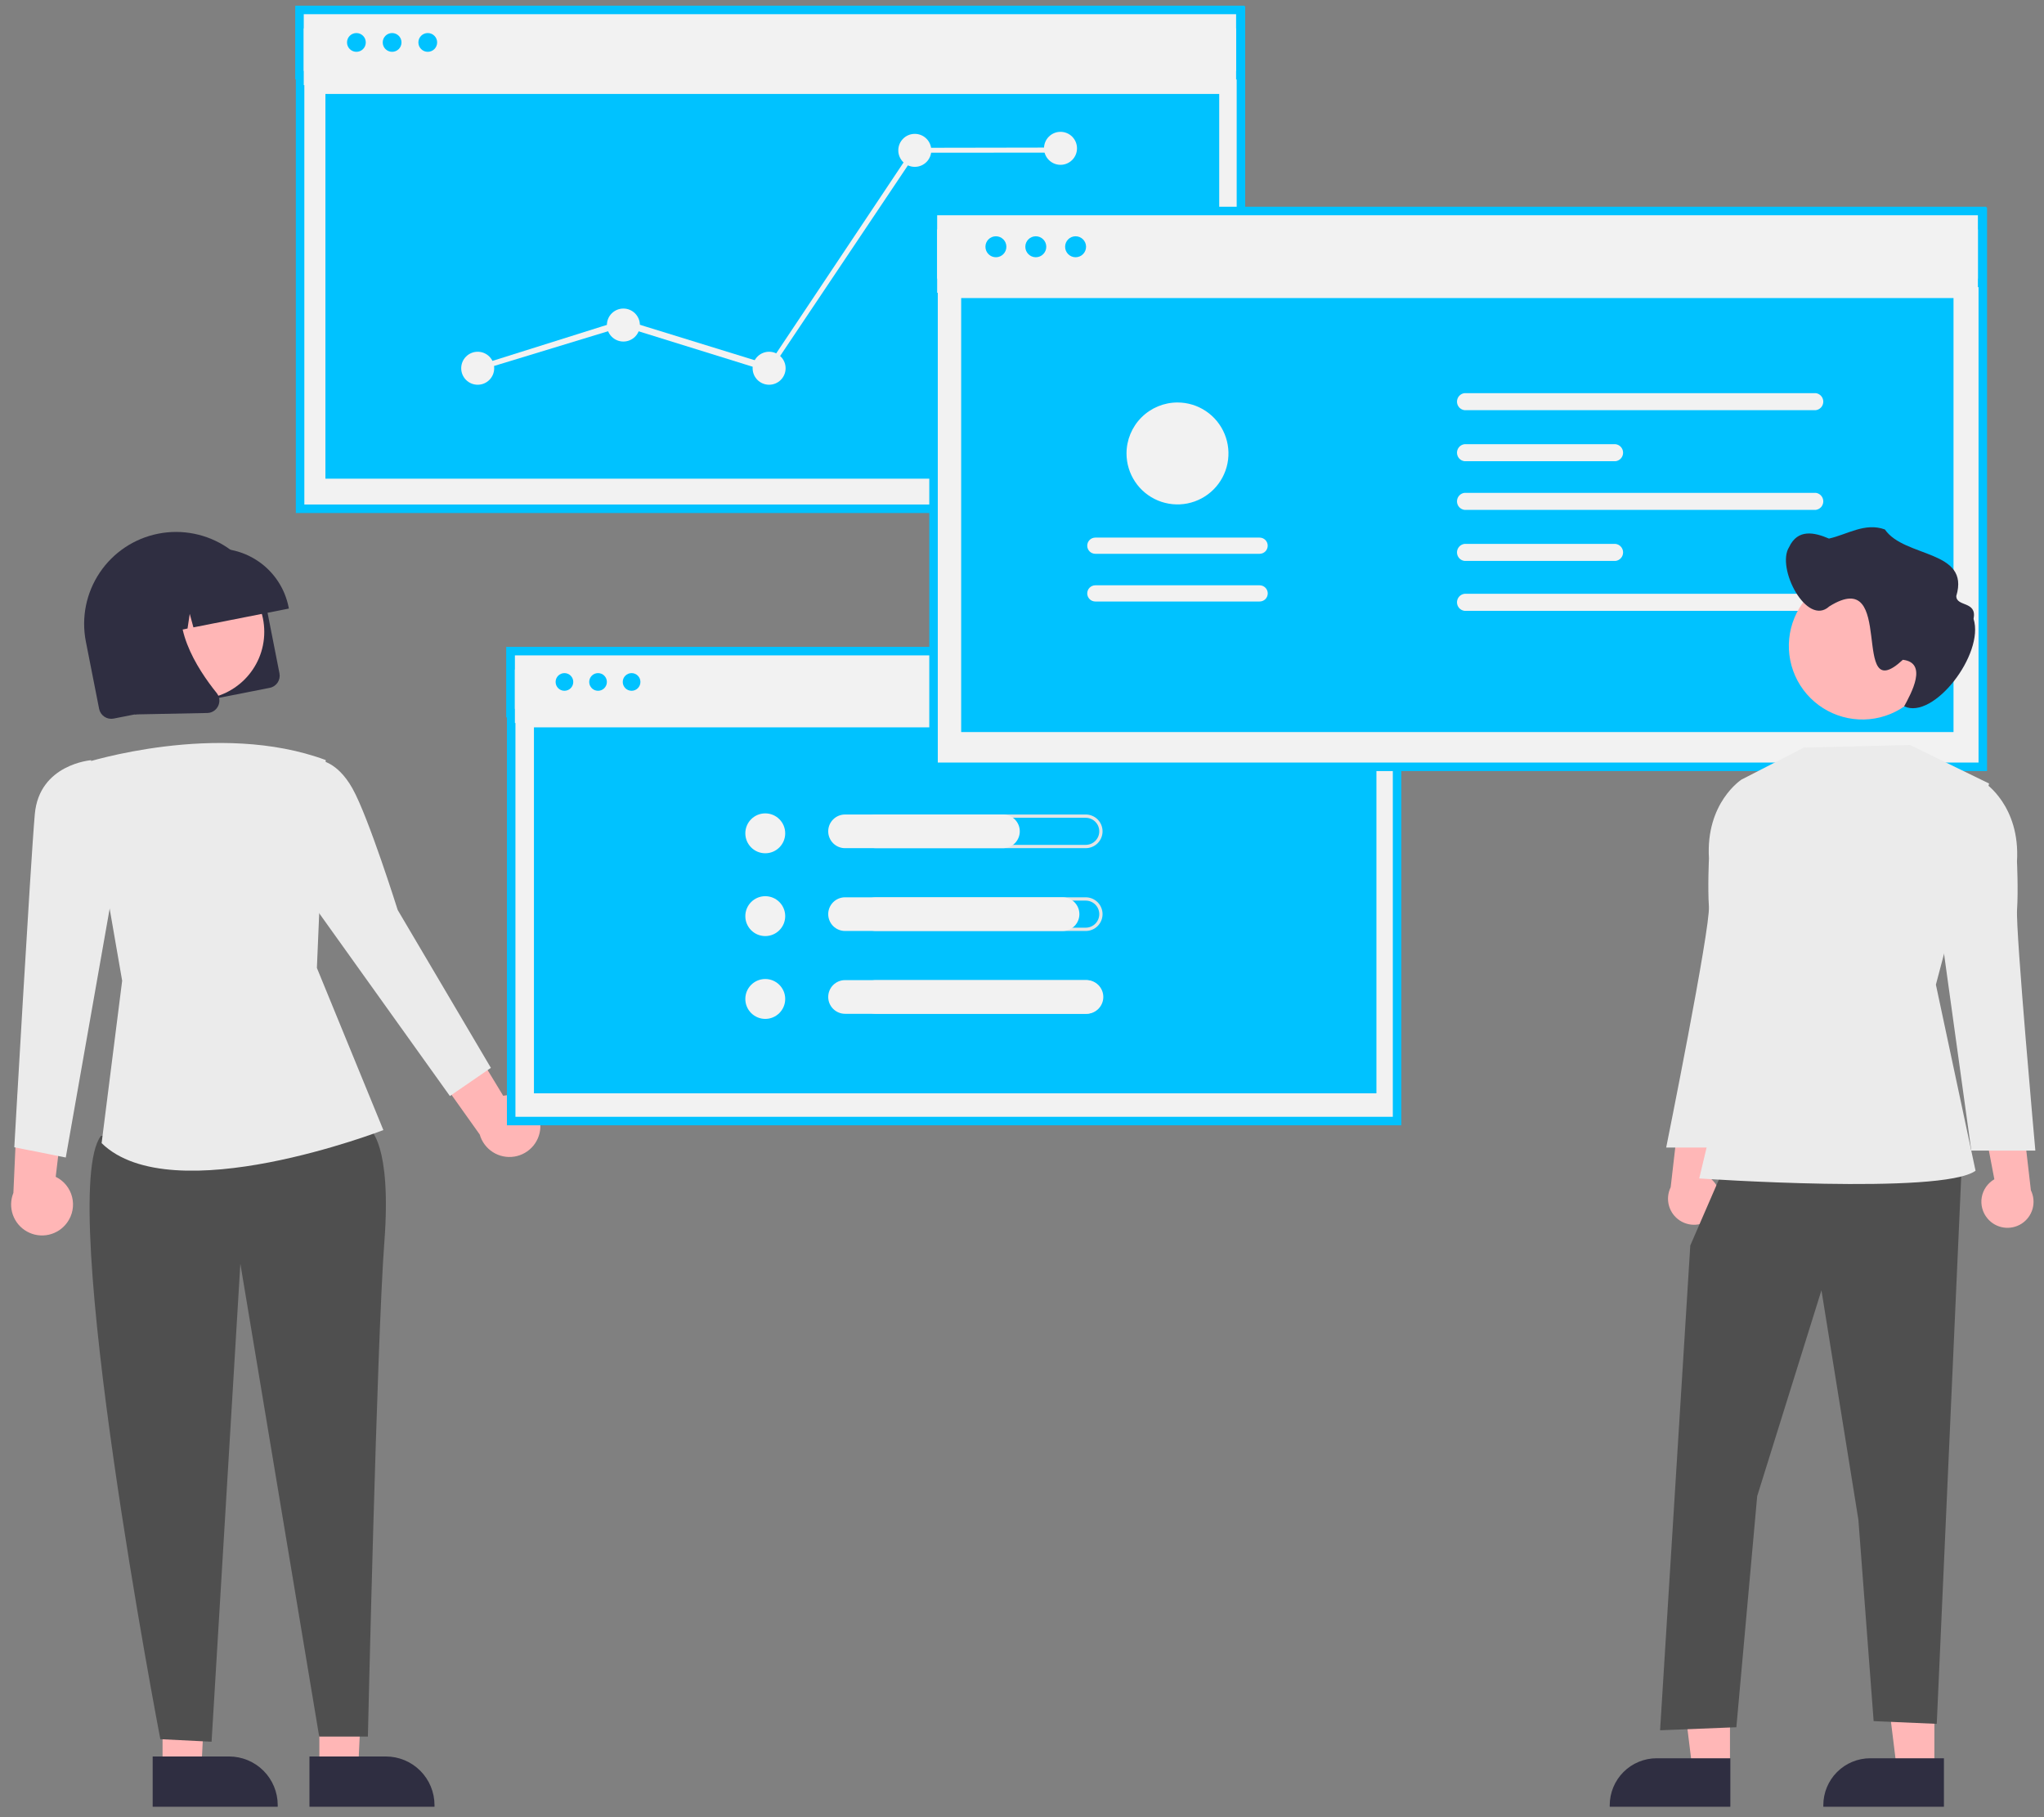
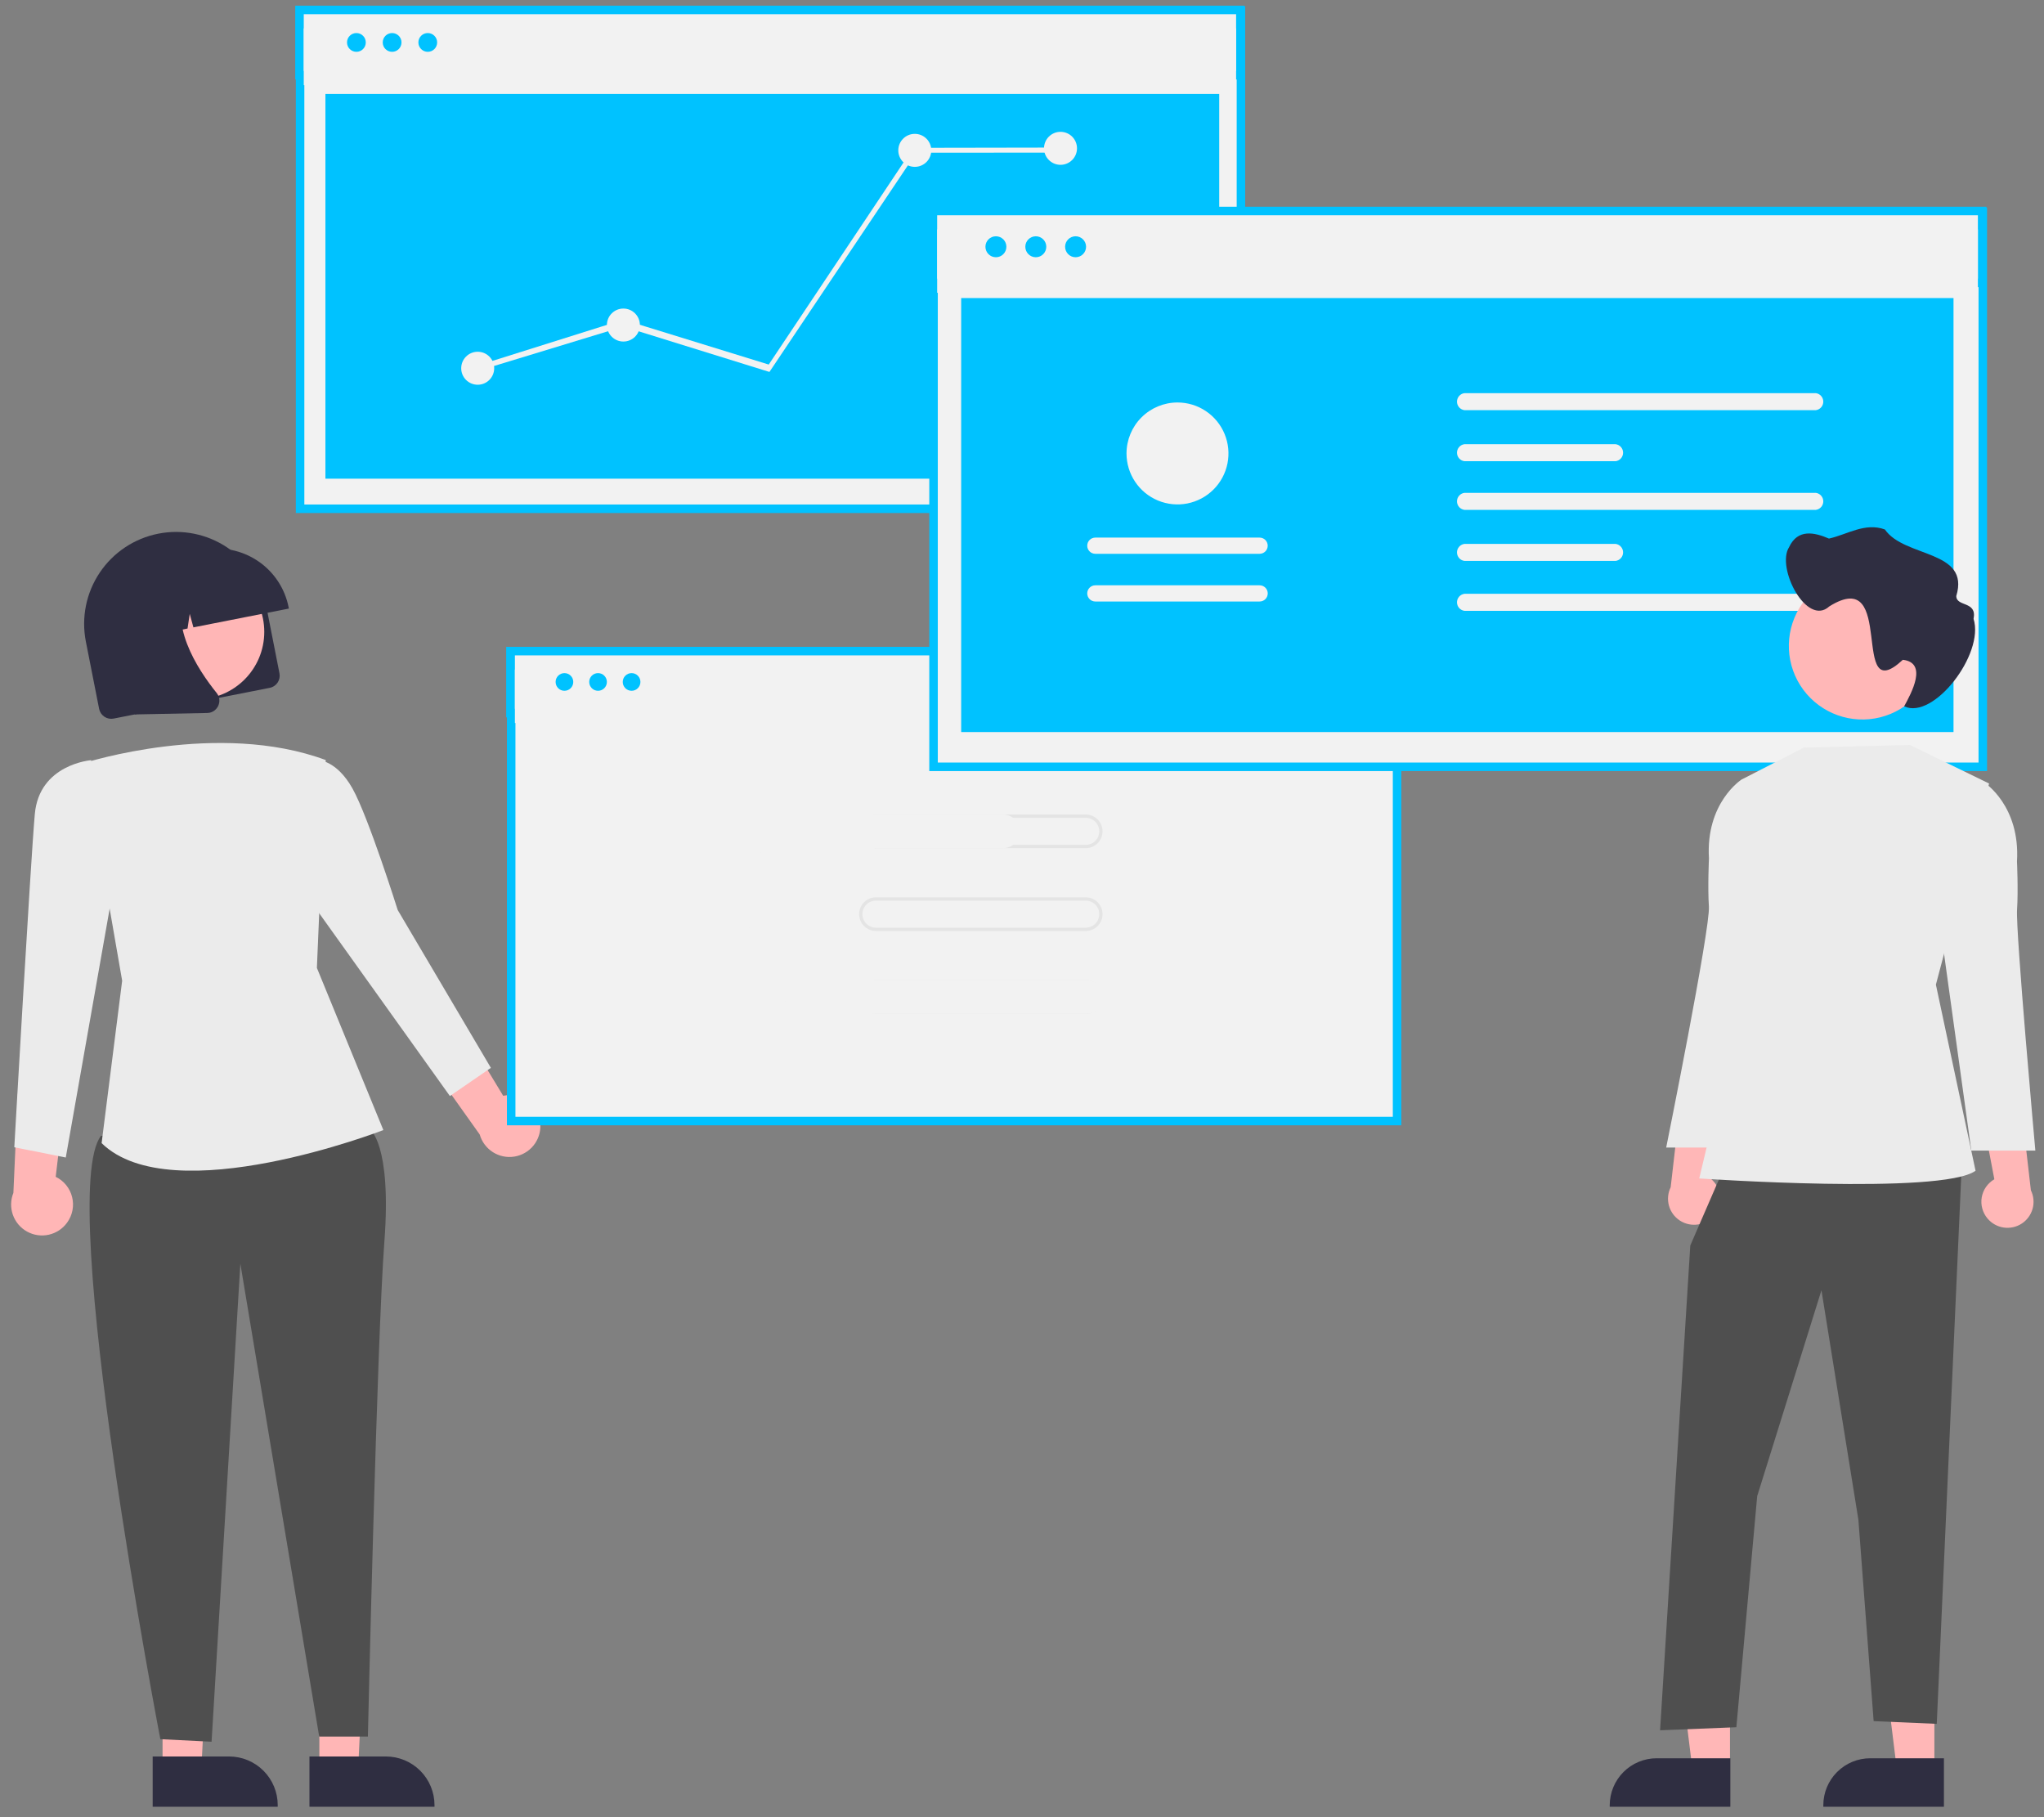
<svg xmlns="http://www.w3.org/2000/svg" width="144" height="128" viewBox="0 0 144 128" fill="none">
  <rect x="0" y="0" width="144" height="128" fill="#808080" stroke="none" />
  <g clip-path="url(#clip0_134_2675)">
    <path d="M22.499 124.616L25.231 124.615L25.738 114.021L22.498 114.078L22.499 124.616Z" fill="#FFB6B6" />
    <path d="M21.801 123.724H27.182C28.091 123.724 28.964 124.085 29.607 124.728C30.25 125.371 30.611 126.243 30.611 127.153V127.264L21.801 127.265L21.801 123.724Z" fill="#2F2E41" />
    <path d="M11.452 124.616L14.184 124.615L14.726 114.021L11.451 114.078L11.452 124.616Z" fill="#FFB6B6" />
    <path d="M10.756 123.724H16.137C17.046 123.724 17.919 124.085 18.562 124.728C19.205 125.371 19.566 126.243 19.566 127.153V127.264L10.756 127.265L10.756 123.724Z" fill="#2F2E41" />
    <path d="M38.069 79.23C38.058 78.914 37.978 78.603 37.834 78.321C37.69 78.039 37.486 77.792 37.237 77.597C36.987 77.402 36.698 77.264 36.389 77.194C36.08 77.123 35.76 77.12 35.45 77.186L31.461 70.604L29.746 74.218L33.797 79.914C33.943 80.427 34.272 80.868 34.722 81.155C35.171 81.442 35.711 81.553 36.237 81.469C36.763 81.385 37.241 81.11 37.578 80.698C37.916 80.285 38.09 79.763 38.069 79.23Z" fill="#FFB6B6" />
    <path d="M4.731 86.115C4.917 85.859 5.045 85.565 5.105 85.254C5.166 84.943 5.157 84.623 5.08 84.316C5.003 84.009 4.86 83.722 4.66 83.476C4.461 83.231 4.21 83.031 3.925 82.893L4.83 75.25L1.255 77.044L0.943 84.027C0.743 84.521 0.73 85.071 0.908 85.574C1.086 86.076 1.443 86.496 1.91 86.753C2.377 87.011 2.922 87.088 3.442 86.97C3.962 86.853 4.421 86.548 4.731 86.115Z" fill="#FFB6B6" />
    <path d="M24.1 78.373L26.035 79.519C26.035 79.519 27.607 80.519 27.078 87.479C26.55 94.439 25.918 122.324 25.918 122.324H22.488L16.933 89.014L14.906 122.685L11.296 122.504C11.296 122.504 3.92 84.17 7.112 80.01L24.1 78.373Z" fill="#4F4F4F" />
    <path d="M5.945 53.742C5.945 53.742 15.355 50.717 22.947 53.537L22.325 68.179L27.008 79.6C27.008 79.6 12.12 85.374 7.159 80.521L8.606 69.081L5.945 53.742Z" fill="#EBEBEB" />
    <path d="M20.416 55.257L22.388 53.537C22.388 53.537 23.703 53.522 24.835 55.545C25.967 57.568 28.018 64.099 28.018 64.099L34.583 75.218L31.695 77.203L21.282 62.643L20.416 55.257Z" fill="#EBEBEB" />
    <path d="M6.294 54.464L6.428 53.546C6.428 53.546 2.762 53.818 2.452 57.35C2.142 60.882 1.008 80.812 1.008 80.812L4.634 81.534L8.242 61.078L6.294 54.464Z" fill="#EBEBEB" />
    <path d="M19.004 48.45L8.004 50.616C7.778 50.66 7.543 50.613 7.352 50.484C7.16 50.356 7.028 50.157 6.983 49.931L6.049 45.19C5.718 43.506 6.07 41.759 7.027 40.334C7.984 38.909 9.468 37.922 11.152 37.591C12.836 37.259 14.584 37.61 16.009 38.566C17.435 39.522 18.423 41.005 18.756 42.689L19.689 47.429C19.733 47.655 19.686 47.89 19.558 48.081C19.429 48.273 19.23 48.406 19.004 48.45Z" fill="#2F2E41" />
    <path d="M13.87 49.255C16.492 49.255 18.618 47.13 18.618 44.509C18.618 41.887 16.492 39.762 13.87 39.762C11.248 39.762 9.123 41.887 9.123 44.509C9.123 47.13 11.248 49.255 13.87 49.255Z" fill="#FFB6B6" />
    <path d="M20.352 42.867L13.626 44.191L13.367 43.239L13.212 44.272L12.177 44.476L11.663 42.59L11.356 44.638L9.352 45.032L9.334 44.938C9.073 43.605 9.351 42.224 10.108 41.096C10.865 39.968 12.038 39.187 13.37 38.923L14.318 38.737C15.651 38.476 17.033 38.754 18.16 39.511C19.288 40.267 20.07 41.44 20.333 42.772L20.352 42.867Z" fill="#2F2E41" />
    <path d="M14.753 50.206C14.702 50.216 14.651 50.221 14.599 50.222L9.503 50.323L7.9 42.185L13.322 41.118L13.219 41.301C11.78 43.846 13.882 47.1 15.264 48.813C15.365 48.938 15.429 49.09 15.449 49.25C15.468 49.41 15.441 49.573 15.373 49.719C15.315 49.843 15.229 49.952 15.121 50.037C15.014 50.122 14.887 50.18 14.753 50.206Z" fill="#2F2E41" />
    <path d="M21.441 0.753H21.141V1.053V35.536V35.836H21.441H87.125H87.425V35.536V1.053V0.753H87.125H21.441Z" fill="#F2F2F2" stroke="#00C2FF" stroke-width="0.6" />
    <path d="M21.4 0.7H21.1V1V4.998V5.298H21.4H87.084H87.384V4.998V1V0.7H87.084H21.4Z" fill="#F2F2F2" stroke="#00C2FF" stroke-width="0.6" />
    <path d="M87.084 2H21.4V5.998H87.084V2Z" fill="#F2F2F2" />
    <path d="M85.894 6.618H22.926V33.718H85.894V6.618Z" fill="#00C2FF" />
    <path d="M27.624 3.65C27.989 3.65 28.286 3.354 28.286 2.989C28.286 2.624 27.989 2.328 27.624 2.328C27.259 2.328 26.963 2.624 26.963 2.989C26.963 3.354 27.259 3.65 27.624 3.65Z" fill="#00C2FF" />
    <path d="M30.136 3.65C30.501 3.65 30.797 3.354 30.797 2.989C30.797 2.624 30.501 2.328 30.136 2.328C29.771 2.328 29.475 2.624 29.475 2.989C29.475 3.354 29.771 3.65 30.136 3.65Z" fill="#00C2FF" />
    <path d="M25.109 3.65C25.474 3.65 25.77 3.354 25.77 2.989C25.77 2.624 25.474 2.328 25.109 2.328C24.743 2.328 24.447 2.624 24.447 2.989C24.447 3.354 24.743 3.65 25.109 3.65Z" fill="#00C2FF" />
    <path d="M33.654 27.101C34.296 27.101 34.816 26.581 34.816 25.939C34.816 25.298 34.296 24.777 33.654 24.777C33.012 24.777 32.492 25.298 32.492 25.939C32.492 26.581 33.012 27.101 33.654 27.101Z" fill="#F2F2F2" />
    <path d="M43.918 24.058C44.56 24.058 45.08 23.538 45.08 22.896C45.08 22.255 44.56 21.734 43.918 21.734C43.276 21.734 42.756 22.255 42.756 22.896C42.756 23.538 43.276 24.058 43.918 24.058Z" fill="#F2F2F2" />
-     <path d="M54.184 27.101C54.825 27.101 55.346 26.581 55.346 25.939C55.346 25.298 54.825 24.777 54.184 24.777C53.542 24.777 53.022 25.298 53.022 25.939C53.022 26.581 53.542 27.101 54.184 27.101Z" fill="#F2F2F2" />
    <path d="M64.447 11.753C65.089 11.753 65.609 11.233 65.609 10.591C65.609 9.949 65.089 9.429 64.447 9.429C63.805 9.429 63.285 9.949 63.285 10.591C63.285 11.233 63.805 11.753 64.447 11.753Z" fill="#F2F2F2" />
    <path d="M74.713 11.61C75.355 11.61 75.875 11.09 75.875 10.448C75.875 9.806 75.355 9.286 74.713 9.286C74.071 9.286 73.551 9.806 73.551 10.448C73.551 11.09 74.071 11.61 74.713 11.61Z" fill="#F2F2F2" />
    <path d="M54.207 26.199L43.918 23.003L33.77 26.094L33.537 25.784L43.918 22.519L54.158 25.679L64.333 10.428L64.374 10.412L74.639 10.394L74.783 10.753L64.56 10.755L54.207 26.199Z" fill="#F2F2F2" />
    <path d="M36.312 45.914H36.013V46.214V78.665V78.965H36.312H98.124H98.424V78.665V46.214V45.914H98.124H36.312Z" fill="#F2F2F2" stroke="#00C2FF" stroke-width="0.6" />
    <path d="M36.275 45.864H35.975V46.164V49.927V50.227H36.275H98.087H98.387V49.927V46.164V45.864H98.087H36.275Z" fill="#F2F2F2" stroke="#00C2FF" stroke-width="0.6" />
    <path d="M36.275 45.864H35.975V46.164V49.927V50.227H36.275H98.087H98.387V49.927V46.164V45.864H98.087H36.275Z" fill="#F2F2F2" stroke="#00C2FF" stroke-width="0.6" />
    <path d="M98.087 47.164H36.275V50.927H98.087V47.164Z" fill="#F2F2F2" />
-     <path d="M96.969 51.234H37.617V77.012H96.969V51.234Z" fill="#00C2FF" />
+     <path d="M96.969 51.234H37.617H96.969V51.234Z" fill="#00C2FF" />
    <path d="M42.132 48.658C42.476 48.658 42.755 48.379 42.755 48.035C42.755 47.692 42.476 47.413 42.132 47.413C41.788 47.413 41.51 47.692 41.51 48.035C41.51 48.379 41.788 48.658 42.132 48.658Z" fill="#00C2FF" />
    <path d="M44.495 48.658C44.839 48.658 45.118 48.379 45.118 48.035C45.118 47.692 44.839 47.413 44.495 47.413C44.152 47.413 43.873 47.692 43.873 48.035C43.873 48.379 44.152 48.658 44.495 48.658Z" fill="#00C2FF" />
    <path d="M39.765 48.658C40.109 48.658 40.387 48.379 40.387 48.035C40.387 47.692 40.109 47.413 39.765 47.413C39.421 47.413 39.143 47.692 39.143 48.035C39.143 48.379 39.421 48.658 39.765 48.658Z" fill="#00C2FF" />
    <path d="M66.068 14.921H65.768V15.221V53.713V54.013H66.068H139.388H139.688V53.713V15.221V14.921H139.388H66.068Z" fill="#F2F2F2" stroke="#00C2FF" stroke-width="0.6" />
    <path d="M66.023 14.862H65.723V15.162V19.625V19.925H66.023H139.343H139.643V19.625V15.162V14.862H139.343H66.023Z" fill="#F2F2F2" stroke="#00C2FF" stroke-width="0.6" />
    <path d="M139.343 16.162H66.023V20.625H139.343V16.162Z" fill="#F2F2F2" />
    <path d="M137.625 20.995H67.715V51.565H137.625V20.995Z" fill="#00C2FF" />
    <path d="M72.973 18.12C73.38 18.12 73.711 17.789 73.711 17.381C73.711 16.974 73.38 16.643 72.973 16.643C72.565 16.643 72.234 16.974 72.234 17.381C72.234 17.789 72.565 18.12 72.973 18.12Z" fill="#00C2FF" />
    <path d="M75.775 18.12C76.183 18.12 76.514 17.789 76.514 17.381C76.514 16.974 76.183 16.643 75.775 16.643C75.368 16.643 75.037 16.974 75.037 17.381C75.037 17.789 75.368 18.12 75.775 18.12Z" fill="#00C2FF" />
    <path d="M70.162 18.12C70.57 18.12 70.9 17.789 70.9 17.381C70.9 16.974 70.57 16.643 70.162 16.643C69.754 16.643 69.424 16.974 69.424 17.381C69.424 17.789 69.754 18.12 70.162 18.12Z" fill="#00C2FF" />
    <path d="M103.17 27.693C103.024 27.712 102.891 27.784 102.794 27.894C102.698 28.004 102.645 28.146 102.645 28.292C102.645 28.439 102.698 28.58 102.794 28.691C102.891 28.801 103.024 28.872 103.17 28.892H127.925C128.071 28.872 128.204 28.801 128.301 28.691C128.397 28.58 128.451 28.439 128.451 28.292C128.451 28.146 128.397 28.004 128.301 27.894C128.204 27.784 128.071 27.712 127.925 27.693H103.17Z" fill="#F2F2F2" />
    <path d="M103.17 41.827C103.024 41.846 102.891 41.918 102.794 42.028C102.698 42.138 102.645 42.28 102.645 42.426C102.645 42.573 102.698 42.715 102.794 42.825C102.891 42.935 103.024 43.007 103.17 43.026H127.925C128.071 43.007 128.204 42.935 128.301 42.825C128.397 42.715 128.451 42.573 128.451 42.426C128.451 42.28 128.397 42.138 128.301 42.028C128.204 41.918 128.071 41.846 127.925 41.827H103.17Z" fill="#F2F2F2" />
    <path d="M103.17 31.289C103.024 31.308 102.891 31.379 102.794 31.489C102.698 31.6 102.645 31.741 102.645 31.888C102.645 32.035 102.698 32.176 102.794 32.286C102.891 32.397 103.024 32.468 103.17 32.487H113.822C113.967 32.468 114.101 32.397 114.197 32.286C114.294 32.176 114.347 32.035 114.347 31.888C114.347 31.741 114.294 31.6 114.197 31.489C114.101 31.379 113.967 31.308 113.822 31.289H103.17Z" fill="#F2F2F2" />
    <path d="M103.17 34.716C103.024 34.735 102.891 34.806 102.794 34.917C102.698 35.027 102.645 35.169 102.645 35.315C102.645 35.462 102.698 35.603 102.794 35.714C102.891 35.824 103.024 35.895 103.17 35.915H127.925C128.071 35.895 128.204 35.824 128.301 35.714C128.397 35.603 128.451 35.462 128.451 35.315C128.451 35.169 128.397 35.027 128.301 34.917C128.204 34.806 128.071 34.735 127.925 34.716H103.17Z" fill="#F2F2F2" />
    <path d="M103.17 38.312C103.024 38.331 102.891 38.402 102.794 38.513C102.698 38.623 102.645 38.764 102.645 38.911C102.645 39.057 102.698 39.199 102.794 39.309C102.891 39.42 103.024 39.491 103.17 39.51H113.822C113.967 39.491 114.101 39.42 114.197 39.309C114.294 39.199 114.347 39.057 114.347 38.911C114.347 38.764 114.294 38.623 114.197 38.513C114.101 38.402 113.967 38.331 113.822 38.312H103.17Z" fill="#F2F2F2" />
    <path d="M88.741 42.369C88.816 42.369 88.89 42.355 88.959 42.326C89.029 42.297 89.092 42.255 89.145 42.203C89.198 42.15 89.24 42.087 89.269 42.017C89.298 41.948 89.312 41.874 89.313 41.799C89.313 41.724 89.298 41.65 89.269 41.58C89.24 41.511 89.198 41.448 89.145 41.395C89.092 41.342 89.029 41.3 88.96 41.271C88.891 41.243 88.816 41.228 88.741 41.228H77.168C77.093 41.228 77.018 41.242 76.949 41.271C76.879 41.3 76.817 41.342 76.763 41.395C76.71 41.447 76.668 41.511 76.639 41.58C76.611 41.649 76.596 41.723 76.596 41.798C76.596 41.873 76.61 41.947 76.639 42.017C76.668 42.086 76.71 42.149 76.763 42.202C76.816 42.255 76.879 42.297 76.948 42.326C77.018 42.355 77.092 42.369 77.167 42.369H88.741Z" fill="#F2F2F2" />
    <path d="M88.741 39.009C88.892 39.008 89.037 38.948 89.144 38.841C89.25 38.734 89.31 38.589 89.31 38.438C89.31 38.287 89.25 38.142 89.144 38.035C89.037 37.928 88.892 37.868 88.741 37.868H77.168C77.093 37.867 77.018 37.882 76.949 37.911C76.879 37.939 76.817 37.981 76.763 38.034C76.71 38.087 76.668 38.15 76.639 38.219C76.611 38.289 76.596 38.363 76.596 38.438C76.596 38.513 76.61 38.587 76.639 38.657C76.668 38.726 76.71 38.789 76.763 38.842C76.816 38.895 76.879 38.937 76.948 38.965C77.018 38.994 77.092 39.009 77.167 39.009H88.741Z" fill="#F2F2F2" />
    <path d="M82.954 28.35C83.665 28.35 84.359 28.56 84.95 28.955C85.54 29.349 86 29.91 86.272 30.566C86.544 31.222 86.615 31.944 86.477 32.641C86.338 33.337 85.996 33.977 85.494 34.479C84.992 34.981 84.352 35.323 83.655 35.462C82.958 35.6 82.236 35.529 81.58 35.257C80.924 34.986 80.363 34.525 79.969 33.935C79.574 33.344 79.363 32.65 79.363 31.94C79.364 30.988 79.743 30.076 80.416 29.402C81.09 28.729 82.002 28.351 82.954 28.35Z" fill="#F2F2F2" />
    <path d="M53.913 60.103C54.689 60.103 55.318 59.474 55.318 58.698C55.318 57.922 54.689 57.293 53.913 57.293C53.137 57.293 52.508 57.922 52.508 58.698C52.508 59.474 53.137 60.103 53.913 60.103Z" fill="#F2F2F2" />
    <path d="M76.489 57.605C76.614 57.605 76.738 57.629 76.854 57.677C76.97 57.725 77.075 57.795 77.164 57.884C77.252 57.972 77.323 58.077 77.371 58.193C77.418 58.309 77.443 58.433 77.443 58.558C77.443 58.683 77.418 58.807 77.371 58.923C77.323 59.038 77.252 59.144 77.164 59.232C77.075 59.321 76.97 59.391 76.854 59.439C76.738 59.486 76.614 59.511 76.489 59.511H61.712C61.586 59.511 61.462 59.486 61.347 59.439C61.231 59.391 61.126 59.321 61.037 59.232C60.948 59.144 60.878 59.038 60.83 58.923C60.782 58.807 60.757 58.683 60.757 58.558C60.757 58.433 60.782 58.309 60.83 58.193C60.878 58.077 60.948 57.972 61.037 57.884C61.126 57.795 61.231 57.725 61.347 57.677C61.462 57.629 61.586 57.605 61.712 57.605H76.489ZM76.489 57.372H61.712C61.397 57.372 61.095 57.497 60.873 57.719C60.65 57.941 60.525 58.243 60.525 58.558C60.525 58.872 60.65 59.174 60.873 59.397C61.095 59.619 61.397 59.744 61.712 59.744H76.489C76.804 59.744 77.105 59.619 77.328 59.397C77.55 59.174 77.675 58.872 77.675 58.558C77.675 58.243 77.55 57.941 77.328 57.719C77.105 57.497 76.804 57.372 76.489 57.372Z" fill="#E4E4E4" />
    <path d="M70.658 59.744H59.534C59.219 59.744 58.918 59.619 58.695 59.397C58.473 59.174 58.348 58.872 58.348 58.558C58.348 58.243 58.473 57.941 58.695 57.719C58.918 57.497 59.219 57.372 59.534 57.372H70.658C70.973 57.372 71.275 57.497 71.497 57.719C71.719 57.941 71.844 58.243 71.844 58.558C71.844 58.872 71.719 59.174 71.497 59.397C71.275 59.619 70.973 59.744 70.658 59.744Z" fill="#F2F2F2" />
    <path d="M53.913 65.936C54.689 65.936 55.318 65.308 55.318 64.531C55.318 63.755 54.689 63.127 53.913 63.127C53.137 63.127 52.508 63.755 52.508 64.531C52.508 65.308 53.137 65.936 53.913 65.936Z" fill="#F2F2F2" />
    <path d="M76.489 63.438C76.614 63.438 76.738 63.462 76.854 63.51C76.97 63.558 77.075 63.628 77.164 63.717C77.252 63.805 77.323 63.91 77.371 64.026C77.418 64.142 77.443 64.266 77.443 64.391C77.443 64.516 77.418 64.64 77.371 64.756C77.323 64.871 77.252 64.977 77.164 65.065C77.075 65.154 76.97 65.224 76.854 65.272C76.738 65.319 76.614 65.344 76.489 65.344H61.712C61.586 65.344 61.462 65.319 61.347 65.272C61.231 65.224 61.126 65.154 61.037 65.065C60.948 64.977 60.878 64.871 60.83 64.756C60.782 64.64 60.757 64.516 60.757 64.391C60.757 64.266 60.782 64.142 60.83 64.026C60.878 63.91 60.948 63.805 61.037 63.717C61.126 63.628 61.231 63.558 61.347 63.51C61.462 63.462 61.586 63.438 61.712 63.438H76.489ZM76.489 63.205H61.712C61.397 63.205 61.095 63.33 60.873 63.552C60.65 63.775 60.525 64.076 60.525 64.391C60.525 64.706 60.65 65.007 60.873 65.23C61.095 65.452 61.397 65.577 61.712 65.577H76.489C76.804 65.577 77.105 65.452 77.328 65.23C77.55 65.007 77.675 64.706 77.675 64.391C77.675 64.076 77.55 63.775 77.328 63.552C77.105 63.33 76.804 63.205 76.489 63.205Z" fill="#E4E4E4" />
-     <path d="M74.859 65.577H59.534C59.219 65.577 58.918 65.452 58.695 65.23C58.473 65.007 58.348 64.706 58.348 64.391C58.348 64.076 58.473 63.775 58.695 63.552C58.918 63.33 59.219 63.205 59.534 63.205H74.859C75.173 63.205 75.475 63.33 75.697 63.553C75.919 63.775 76.044 64.076 76.044 64.391C76.044 64.705 75.919 65.007 75.697 65.229C75.475 65.451 75.173 65.577 74.859 65.577Z" fill="#F2F2F2" />
    <path d="M53.913 71.77C54.689 71.77 55.318 71.141 55.318 70.365C55.318 69.589 54.689 68.96 53.913 68.96C53.137 68.96 52.508 69.589 52.508 70.365C52.508 71.141 53.137 71.77 53.913 71.77Z" fill="#F2F2F2" />
    <path d="M76.489 69.272C76.742 69.272 76.984 69.372 77.163 69.55C77.341 69.729 77.442 69.972 77.442 70.224C77.442 70.477 77.341 70.719 77.163 70.898C76.984 71.077 76.742 71.177 76.489 71.177H61.712C61.459 71.177 61.217 71.077 61.038 70.898C60.859 70.719 60.759 70.477 60.759 70.224C60.759 69.972 60.859 69.729 61.038 69.55C61.217 69.372 61.459 69.272 61.712 69.272H76.489ZM76.489 69.038H61.712C61.397 69.038 61.095 69.163 60.873 69.385C60.65 69.608 60.525 69.91 60.525 70.224C60.525 70.539 60.65 70.841 60.873 71.063C61.095 71.286 61.397 71.411 61.712 71.411H76.489C76.804 71.411 77.105 71.286 77.328 71.063C77.55 70.841 77.675 70.539 77.675 70.224C77.675 69.91 77.55 69.608 77.328 69.385C77.105 69.163 76.804 69.038 76.489 69.038Z" fill="#E4E4E4" />
    <path d="M76.542 71.411H59.534C59.219 71.411 58.918 71.286 58.695 71.063C58.473 70.841 58.348 70.539 58.348 70.224C58.348 69.91 58.473 69.608 58.695 69.385C58.918 69.163 59.219 69.038 59.534 69.038H76.542C76.856 69.038 77.158 69.163 77.38 69.385C77.603 69.608 77.728 69.91 77.728 70.224C77.728 70.539 77.603 70.841 77.38 71.063C77.158 71.286 76.856 71.411 76.542 71.411Z" fill="#F2F2F2" />
    <path d="M120.76 85.608C120.932 85.403 121.057 85.164 121.126 84.906C121.195 84.648 121.207 84.379 121.16 84.116C121.114 83.853 121.01 83.604 120.857 83.385C120.704 83.167 120.504 82.984 120.273 82.851L121.486 76.479L118.374 77.776L117.699 83.628C117.501 84.032 117.458 84.494 117.578 84.927C117.698 85.359 117.973 85.733 118.35 85.977C118.728 86.221 119.182 86.319 119.626 86.25C120.07 86.182 120.474 85.954 120.76 85.608Z" fill="#FFB7B7" />
    <path d="M136.277 124.71H133.642L132.389 114.547L136.278 114.548L136.277 124.71Z" fill="#FFB7B7" />
    <path d="M136.95 127.264H128.453V127.157C128.453 126.28 128.802 125.438 129.422 124.818C130.042 124.198 130.883 123.85 131.76 123.85H136.95V127.264Z" fill="#2F2E41" />
    <path d="M121.877 124.71H119.242L117.988 114.547L121.878 114.548L121.877 124.71Z" fill="#FFB7B7" />
    <path d="M121.903 127.264H113.406V127.157C113.406 126.28 113.755 125.438 114.375 124.818C114.995 124.198 115.836 123.85 116.713 123.85H121.903V127.264Z" fill="#2F2E41" />
    <path d="M121.66 81.79L119.081 87.731L116.953 121.879L122.327 121.664L123.794 105.385L128.321 90.886L130.924 107.05L131.999 121.234L136.445 121.426L138.217 81.79H121.66Z" fill="#4F4F4F" />
    <path d="M140.015 85.823C139.843 85.618 139.719 85.379 139.65 85.121C139.58 84.863 139.569 84.593 139.615 84.331C139.662 84.068 139.765 83.818 139.918 83.6C140.072 83.382 140.271 83.199 140.502 83.066L139.289 76.694L142.401 77.991L143.076 83.843C143.274 84.246 143.317 84.708 143.197 85.141C143.077 85.574 142.802 85.948 142.425 86.192C142.048 86.436 141.594 86.533 141.15 86.465C140.706 86.397 140.302 86.168 140.015 85.823Z" fill="#FFB7B7" />
    <path d="M134.553 52.474L127.078 52.661L122.689 54.913L122.448 71.533L119.711 83.008C119.711 83.008 136.813 84.185 139.178 82.466L136.384 69.357L140.131 55.19L134.553 52.474Z" fill="#EBEBEB" />
    <path d="M123.487 55.172L122.689 54.913C122.689 54.913 120.155 56.538 120.396 60.468C120.396 60.468 120.301 62.501 120.392 63.854C120.496 65.407 117.383 80.832 117.383 80.832H121.897L123.831 66.863L123.487 55.172Z" fill="#EBEBEB" />
    <path d="M139.007 55.388L139.805 55.128C139.805 55.128 142.338 56.753 142.097 60.683C142.097 60.683 142.192 62.716 142.102 64.07C141.998 65.622 143.391 81.047 143.391 81.047H138.878L136.943 67.078L139.007 55.388Z" fill="#EBEBEB" />
    <path d="M136.388 45.501C136.388 46.525 136.084 47.527 135.514 48.379C134.945 49.231 134.136 49.895 133.189 50.287C132.242 50.68 131.2 50.782 130.195 50.582C129.189 50.382 128.266 49.889 127.541 49.164C126.817 48.44 126.323 47.517 126.123 46.511C125.923 45.506 126.026 44.465 126.418 43.518C126.81 42.571 127.474 41.762 128.327 41.193C129.179 40.623 130.181 40.319 131.206 40.319C131.884 40.318 132.557 40.45 133.185 40.708C133.813 40.966 134.383 41.345 134.865 41.824C135.346 42.303 135.728 42.871 135.989 43.498C136.251 44.124 136.386 44.796 136.388 45.475C136.388 45.483 136.388 45.492 136.388 45.501Z" fill="#FFB7B7" />
    <path d="M126.041 38.541C126.648 37.236 127.823 37.494 128.85 37.937C130.151 37.648 131.389 36.784 132.79 37.295C134.171 39.303 138.808 38.712 137.821 41.981C137.82 42.765 139.295 42.309 139.038 43.592C139.82 46.061 136.216 50.737 134.148 49.752C134.659 48.815 135.828 46.686 134.056 46.474C130.243 50.022 133.662 39.72 128.871 42.716C127.285 44.167 125.114 39.993 126.041 38.541Z" fill="#2F2E41" />
  </g>
  <defs>
    <clipPath id="clip0_134_2675">
      <rect width="144" height="128" fill="white" />
    </clipPath>
  </defs>
</svg>